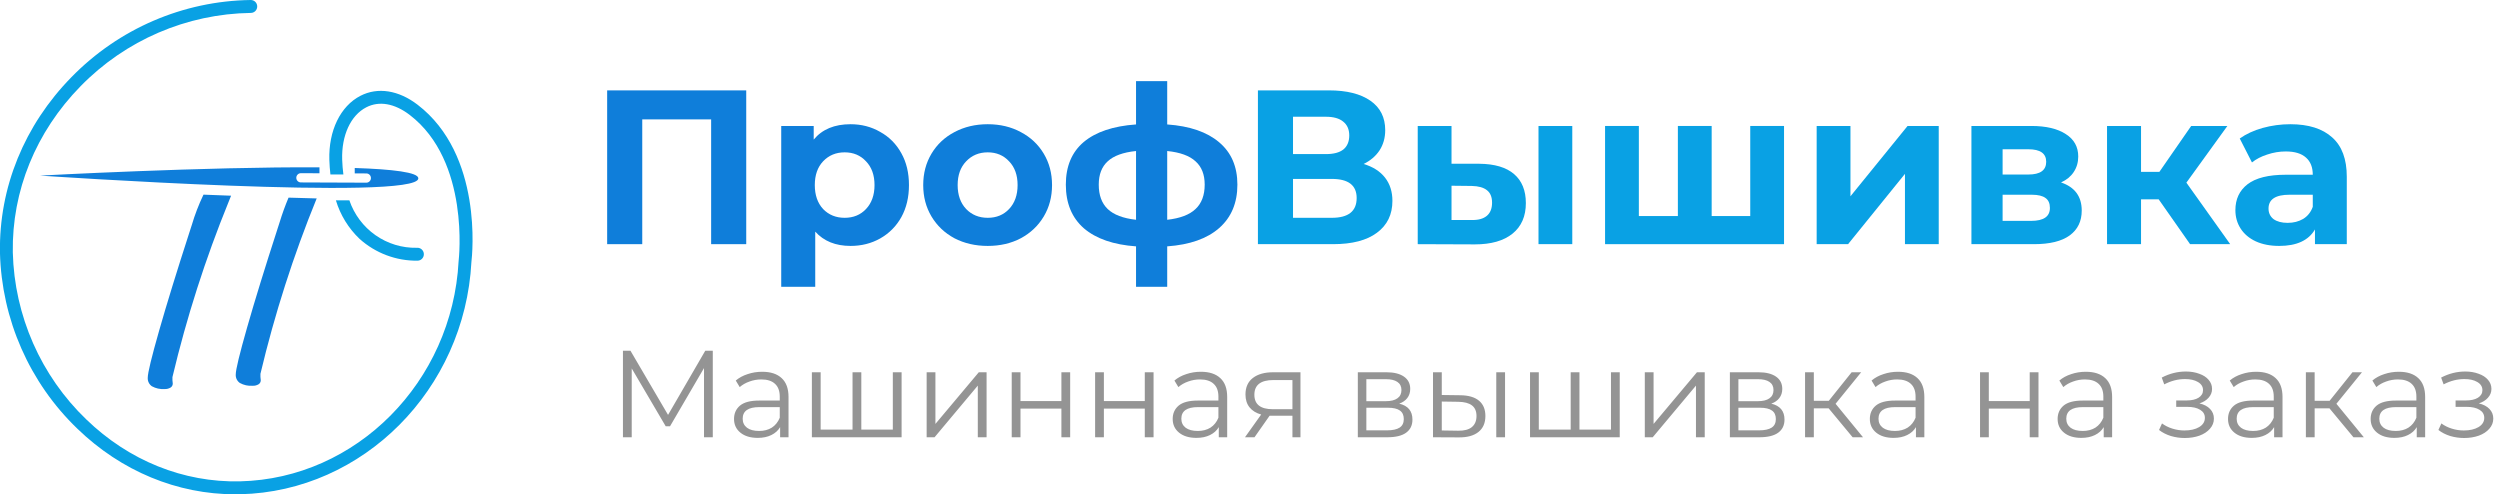
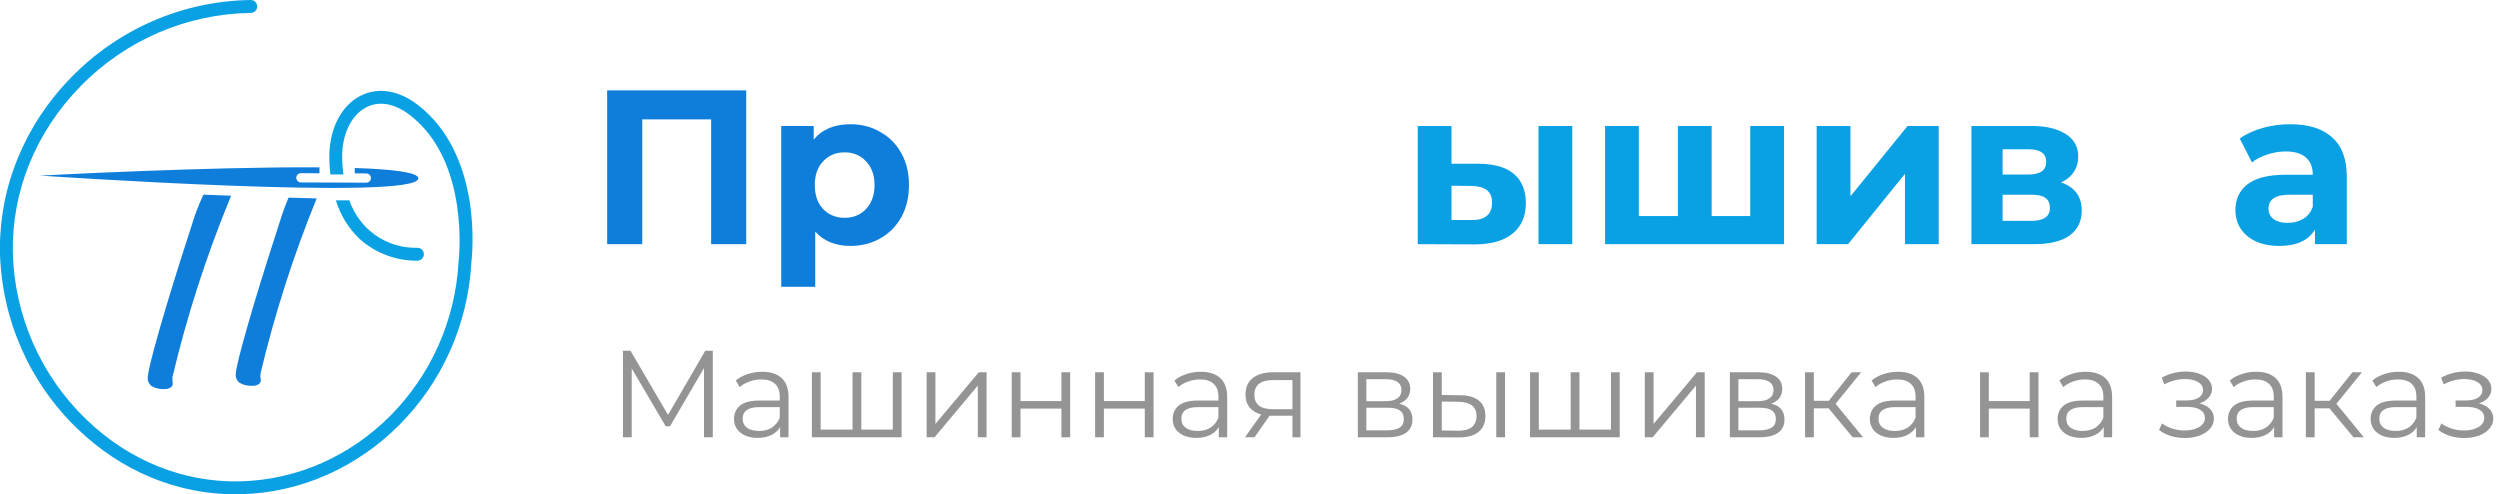
<svg xmlns="http://www.w3.org/2000/svg" width="263" height="52" viewBox="0 0 263 52" fill="none">
  <path d="M74.985 36.9V46H74.062V38.72L70.487 44.843H70.032L66.457 38.759V46H65.534V36.9H66.327L70.279 43.647L74.192 36.9H74.985ZM80.184 39.11C81.076 39.11 81.761 39.335 82.238 39.786C82.714 40.228 82.953 40.887 82.953 41.762V46H82.069V44.934C81.861 45.289 81.553 45.567 81.146 45.766C80.747 45.965 80.27 46.065 79.716 46.065C78.953 46.065 78.346 45.883 77.896 45.519C77.445 45.155 77.22 44.674 77.22 44.076C77.22 43.495 77.428 43.027 77.844 42.672C78.268 42.317 78.94 42.139 79.859 42.139H82.03V41.723C82.03 41.134 81.865 40.687 81.536 40.384C81.206 40.072 80.725 39.916 80.093 39.916C79.659 39.916 79.243 39.99 78.845 40.137C78.446 40.276 78.104 40.471 77.818 40.722L77.402 40.033C77.748 39.738 78.164 39.513 78.65 39.357C79.135 39.192 79.646 39.11 80.184 39.11ZM79.859 45.337C80.379 45.337 80.825 45.22 81.198 44.986C81.57 44.743 81.848 44.397 82.03 43.946V42.828H79.885C78.715 42.828 78.13 43.235 78.13 44.05C78.13 44.449 78.281 44.765 78.585 44.999C78.888 45.224 79.313 45.337 79.859 45.337ZM94.848 39.162V46H85.41V39.162H86.333V45.194H89.687V39.162H90.61V45.194H93.925V39.162H94.848ZM97.483 39.162H98.406V44.596L102.969 39.162H103.788V46H102.865V40.566L98.315 46H97.483V39.162ZM106.433 39.162H107.356V42.191H111.659V39.162H112.582V46H111.659V42.984H107.356V46H106.433V39.162ZM115.206 39.162H116.129V42.191H120.432V39.162H121.355V46H120.432V42.984H116.129V46H115.206V39.162ZM126.331 39.11C127.224 39.11 127.908 39.335 128.385 39.786C128.862 40.228 129.1 40.887 129.1 41.762V46H128.216V44.934C128.008 45.289 127.7 45.567 127.293 45.766C126.894 45.965 126.418 46.065 125.863 46.065C125.1 46.065 124.494 45.883 124.043 45.519C123.592 45.155 123.367 44.674 123.367 44.076C123.367 43.495 123.575 43.027 123.991 42.672C124.416 42.317 125.087 42.139 126.006 42.139H128.177V41.723C128.177 41.134 128.012 40.687 127.683 40.384C127.354 40.072 126.873 39.916 126.24 39.916C125.807 39.916 125.391 39.99 124.992 40.137C124.593 40.276 124.251 40.471 123.965 40.722L123.549 40.033C123.896 39.738 124.312 39.513 124.797 39.357C125.282 39.192 125.794 39.11 126.331 39.11ZM126.006 45.337C126.526 45.337 126.972 45.22 127.345 44.986C127.718 44.743 127.995 44.397 128.177 43.946V42.828H126.032C124.862 42.828 124.277 43.235 124.277 44.05C124.277 44.449 124.429 44.765 124.732 44.999C125.035 45.224 125.46 45.337 126.006 45.337ZM136.809 39.162V46H135.964V43.738H133.819H133.559L131.973 46H130.972L132.675 43.608C132.146 43.461 131.739 43.209 131.453 42.854C131.167 42.499 131.024 42.048 131.024 41.502C131.024 40.739 131.284 40.159 131.804 39.76C132.324 39.361 133.035 39.162 133.936 39.162H136.809ZM131.96 41.528C131.96 42.542 132.606 43.049 133.897 43.049H135.964V39.981H133.962C132.627 39.981 131.96 40.497 131.96 41.528ZM147.198 42.464C148.126 42.681 148.589 43.24 148.589 44.141C148.589 44.739 148.368 45.198 147.926 45.519C147.484 45.84 146.826 46 145.95 46H142.843V39.162H145.859C146.639 39.162 147.25 39.314 147.692 39.617C148.134 39.92 148.355 40.354 148.355 40.917C148.355 41.29 148.251 41.61 148.043 41.879C147.844 42.139 147.562 42.334 147.198 42.464ZM143.74 42.204H145.794C146.323 42.204 146.726 42.104 147.003 41.905C147.289 41.706 147.432 41.415 147.432 41.034C147.432 40.653 147.289 40.367 147.003 40.176C146.726 39.985 146.323 39.89 145.794 39.89H143.74V42.204ZM145.911 45.272C146.501 45.272 146.943 45.177 147.237 44.986C147.532 44.795 147.679 44.496 147.679 44.089C147.679 43.682 147.545 43.383 147.276 43.192C147.008 42.993 146.583 42.893 146.002 42.893H143.74V45.272H145.911ZM153.625 41.58C154.483 41.589 155.138 41.779 155.588 42.152C156.039 42.525 156.264 43.062 156.264 43.764C156.264 44.492 156.022 45.051 155.536 45.441C155.051 45.831 154.358 46.022 153.456 46.013L150.752 46V39.162H151.675V41.554L153.625 41.58ZM157.408 39.162H158.331V46H157.408V39.162ZM153.404 45.311C154.037 45.32 154.514 45.194 154.834 44.934C155.164 44.665 155.328 44.275 155.328 43.764C155.328 43.261 155.168 42.889 154.847 42.646C154.527 42.403 154.046 42.278 153.404 42.269L151.675 42.243V45.285L153.404 45.311ZM170.397 39.162V46H160.959V39.162H161.882V45.194H165.236V39.162H166.159V45.194H169.474V39.162H170.397ZM173.033 39.162H173.956V44.596L178.519 39.162H179.338V46H178.415V40.566L173.865 46H173.033V39.162ZM186.338 42.464C187.265 42.681 187.729 43.24 187.729 44.141C187.729 44.739 187.508 45.198 187.066 45.519C186.624 45.84 185.965 46 185.09 46H181.983V39.162H184.999C185.779 39.162 186.39 39.314 186.832 39.617C187.274 39.92 187.495 40.354 187.495 40.917C187.495 41.29 187.391 41.61 187.183 41.879C186.984 42.139 186.702 42.334 186.338 42.464ZM182.88 42.204H184.934C185.463 42.204 185.866 42.104 186.143 41.905C186.429 41.706 186.572 41.415 186.572 41.034C186.572 40.653 186.429 40.367 186.143 40.176C185.866 39.985 185.463 39.89 184.934 39.89H182.88V42.204ZM185.051 45.272C185.64 45.272 186.082 45.177 186.377 44.986C186.672 44.795 186.819 44.496 186.819 44.089C186.819 43.682 186.685 43.383 186.416 43.192C186.147 42.993 185.723 42.893 185.142 42.893H182.88V45.272H185.051ZM192.375 42.958H190.815V46H189.892V39.162H190.815V42.165H192.388L194.793 39.162H195.794L193.103 42.477L195.989 46H194.897L192.375 42.958ZM199.672 39.11C200.565 39.11 201.249 39.335 201.726 39.786C202.203 40.228 202.441 40.887 202.441 41.762V46H201.557V44.934C201.349 45.289 201.041 45.567 200.634 45.766C200.235 45.965 199.759 46.065 199.204 46.065C198.441 46.065 197.835 45.883 197.384 45.519C196.933 45.155 196.708 44.674 196.708 44.076C196.708 43.495 196.916 43.027 197.332 42.672C197.757 42.317 198.428 42.139 199.347 42.139H201.518V41.723C201.518 41.134 201.353 40.687 201.024 40.384C200.695 40.072 200.214 39.916 199.581 39.916C199.148 39.916 198.732 39.99 198.333 40.137C197.934 40.276 197.592 40.471 197.306 40.722L196.89 40.033C197.237 39.738 197.653 39.513 198.138 39.357C198.623 39.192 199.135 39.11 199.672 39.11ZM199.347 45.337C199.867 45.337 200.313 45.22 200.686 44.986C201.059 44.743 201.336 44.397 201.518 43.946V42.828H199.373C198.203 42.828 197.618 43.235 197.618 44.05C197.618 44.449 197.77 44.765 198.073 44.999C198.376 45.224 198.801 45.337 199.347 45.337ZM208.3 39.162H209.223V42.191H213.526V39.162H214.449V46H213.526V42.984H209.223V46H208.3V39.162ZM219.426 39.11C220.318 39.11 221.003 39.335 221.48 39.786C221.956 40.228 222.195 40.887 222.195 41.762V46H221.311V44.934C221.103 45.289 220.795 45.567 220.388 45.766C219.989 45.965 219.512 46.065 218.958 46.065C218.195 46.065 217.588 45.883 217.138 45.519C216.687 45.155 216.462 44.674 216.462 44.076C216.462 43.495 216.67 43.027 217.086 42.672C217.51 42.317 218.182 42.139 219.101 42.139H221.272V41.723C221.272 41.134 221.107 40.687 220.778 40.384C220.448 40.072 219.967 39.916 219.335 39.916C218.901 39.916 218.485 39.99 218.087 40.137C217.688 40.276 217.346 40.471 217.06 40.722L216.644 40.033C216.99 39.738 217.406 39.513 217.892 39.357C218.377 39.192 218.888 39.11 219.426 39.11ZM219.101 45.337C219.621 45.337 220.067 45.22 220.44 44.986C220.812 44.743 221.09 44.397 221.272 43.946V42.828H219.127C217.957 42.828 217.372 43.235 217.372 44.05C217.372 44.449 217.523 44.765 217.827 44.999C218.13 45.224 218.555 45.337 219.101 45.337ZM231.382 42.438C231.868 42.551 232.24 42.746 232.5 43.023C232.769 43.3 232.903 43.638 232.903 44.037C232.903 44.436 232.765 44.791 232.487 45.103C232.219 45.415 231.85 45.658 231.382 45.831C230.914 45.996 230.399 46.078 229.835 46.078C229.341 46.078 228.856 46.009 228.379 45.87C227.903 45.723 227.487 45.51 227.131 45.233L227.443 44.544C227.755 44.778 228.119 44.96 228.535 45.09C228.951 45.22 229.372 45.285 229.796 45.285C230.429 45.285 230.945 45.168 231.343 44.934C231.751 44.691 231.954 44.366 231.954 43.959C231.954 43.595 231.79 43.313 231.46 43.114C231.131 42.906 230.68 42.802 230.108 42.802H228.938V42.126H230.056C230.568 42.126 230.979 42.031 231.291 41.84C231.603 41.641 231.759 41.376 231.759 41.047C231.759 40.683 231.582 40.397 231.226 40.189C230.88 39.981 230.425 39.877 229.861 39.877C229.125 39.877 228.397 40.063 227.677 40.436L227.417 39.721C228.232 39.296 229.077 39.084 229.952 39.084C230.472 39.084 230.94 39.162 231.356 39.318C231.781 39.465 232.11 39.678 232.344 39.955C232.587 40.232 232.708 40.553 232.708 40.917C232.708 41.264 232.587 41.571 232.344 41.84C232.11 42.109 231.79 42.308 231.382 42.438ZM237.352 39.11C238.244 39.11 238.929 39.335 239.406 39.786C239.882 40.228 240.121 40.887 240.121 41.762V46H239.237V44.934C239.029 45.289 238.721 45.567 238.314 45.766C237.915 45.965 237.438 46.065 236.884 46.065C236.121 46.065 235.514 45.883 235.064 45.519C234.613 45.155 234.388 44.674 234.388 44.076C234.388 43.495 234.596 43.027 235.012 42.672C235.436 42.317 236.108 42.139 237.027 42.139H239.198V41.723C239.198 41.134 239.033 40.687 238.704 40.384C238.374 40.072 237.893 39.916 237.261 39.916C236.827 39.916 236.411 39.99 236.013 40.137C235.614 40.276 235.272 40.471 234.986 40.722L234.57 40.033C234.916 39.738 235.332 39.513 235.818 39.357C236.303 39.192 236.814 39.11 237.352 39.11ZM237.027 45.337C237.547 45.337 237.993 45.22 238.366 44.986C238.738 44.743 239.016 44.397 239.198 43.946V42.828H237.053C235.883 42.828 235.298 43.235 235.298 44.05C235.298 44.449 235.449 44.765 235.753 44.999C236.056 45.224 236.481 45.337 237.027 45.337ZM245.061 42.958H243.501V46H242.578V39.162H243.501V42.165H245.074L247.479 39.162H248.48L245.789 42.477L248.675 46H247.583L245.061 42.958ZM252.357 39.11C253.25 39.11 253.935 39.335 254.411 39.786C254.888 40.228 255.126 40.887 255.126 41.762V46H254.242V44.934C254.034 45.289 253.727 45.567 253.319 45.766C252.921 45.965 252.444 46.065 251.889 46.065C251.127 46.065 250.52 45.883 250.069 45.519C249.619 45.155 249.393 44.674 249.393 44.076C249.393 43.495 249.601 43.027 250.017 42.672C250.442 42.317 251.114 42.139 252.032 42.139H254.203V41.723C254.203 41.134 254.039 40.687 253.709 40.384C253.38 40.072 252.899 39.916 252.266 39.916C251.833 39.916 251.417 39.99 251.018 40.137C250.62 40.276 250.277 40.471 249.991 40.722L249.575 40.033C249.922 39.738 250.338 39.513 250.823 39.357C251.309 39.192 251.82 39.11 252.357 39.11ZM252.032 45.337C252.552 45.337 252.999 45.22 253.371 44.986C253.744 44.743 254.021 44.397 254.203 43.946V42.828H252.058C250.888 42.828 250.303 43.235 250.303 44.05C250.303 44.449 250.455 44.765 250.758 44.999C251.062 45.224 251.486 45.337 252.032 45.337ZM260.772 42.438C261.257 42.551 261.63 42.746 261.89 43.023C262.159 43.3 262.293 43.638 262.293 44.037C262.293 44.436 262.154 44.791 261.877 45.103C261.608 45.415 261.24 45.658 260.772 45.831C260.304 45.996 259.788 46.078 259.225 46.078C258.731 46.078 258.246 46.009 257.769 45.87C257.292 45.723 256.876 45.51 256.521 45.233L256.833 44.544C257.145 44.778 257.509 44.96 257.925 45.09C258.341 45.22 258.761 45.285 259.186 45.285C259.819 45.285 260.334 45.168 260.733 44.934C261.14 44.691 261.344 44.366 261.344 43.959C261.344 43.595 261.179 43.313 260.85 43.114C260.521 42.906 260.07 42.802 259.498 42.802H258.328V42.126H259.446C259.957 42.126 260.369 42.031 260.681 41.84C260.993 41.641 261.149 41.376 261.149 41.047C261.149 40.683 260.971 40.397 260.616 40.189C260.269 39.981 259.814 39.877 259.251 39.877C258.514 39.877 257.786 40.063 257.067 40.436L256.807 39.721C257.622 39.296 258.467 39.084 259.342 39.084C259.862 39.084 260.33 39.162 260.746 39.318C261.171 39.465 261.5 39.678 261.734 39.955C261.977 40.232 262.098 40.553 262.098 40.917C262.098 41.264 261.977 41.571 261.734 41.84C261.5 42.109 261.179 42.308 260.772 42.438Z" fill="#949494" />
  <path d="M78.504 9.509V25.686H74.812V12.559H67.565V25.686H63.873V9.509H78.504Z" fill="#0F7EDA" />
  <path d="M89.478 13.068C90.624 13.068 91.664 13.337 92.596 13.877C93.544 14.4 94.286 15.148 94.821 16.118C95.356 17.073 95.623 18.191 95.623 19.469C95.623 20.748 95.356 21.873 94.821 22.844C94.286 23.799 93.544 24.546 92.596 25.085C91.664 25.609 90.624 25.871 89.478 25.871C87.903 25.871 86.665 25.37 85.763 24.369V30.17H82.185V13.252H85.602V14.685C86.489 13.607 87.781 13.068 89.478 13.068ZM88.858 22.913C89.776 22.913 90.525 22.605 91.106 21.988C91.702 21.357 92 20.517 92 19.469C92 18.422 91.702 17.59 91.106 16.973C90.525 16.342 89.776 16.026 88.858 16.026C87.941 16.026 87.184 16.342 86.588 16.973C86.007 17.59 85.717 18.422 85.717 19.469C85.717 20.517 86.007 21.357 86.588 21.988C87.184 22.605 87.941 22.913 88.858 22.913Z" fill="#0F7EDA" />
-   <path d="M103.91 25.871C102.61 25.871 101.441 25.602 100.401 25.062C99.377 24.508 98.574 23.745 97.993 22.774C97.412 21.804 97.122 20.702 97.122 19.469C97.122 18.237 97.412 17.135 97.993 16.165C98.574 15.194 99.377 14.439 100.401 13.9C101.441 13.345 102.61 13.068 103.91 13.068C105.209 13.068 106.371 13.345 107.395 13.9C108.42 14.439 109.222 15.194 109.803 16.165C110.384 17.135 110.675 18.237 110.675 19.469C110.675 20.702 110.384 21.804 109.803 22.774C109.222 23.745 108.42 24.508 107.395 25.062C106.371 25.602 105.209 25.871 103.91 25.871ZM103.91 22.913C104.827 22.913 105.576 22.605 106.157 21.988C106.753 21.357 107.051 20.517 107.051 19.469C107.051 18.422 106.753 17.59 106.157 16.973C105.576 16.342 104.827 16.026 103.91 16.026C102.992 16.026 102.236 16.342 101.639 16.973C101.043 17.59 100.745 18.422 100.745 19.469C100.745 20.517 101.043 21.357 101.639 21.988C102.236 22.605 102.992 22.913 103.91 22.913Z" fill="#0F7EDA" />
-   <path d="M130.174 19.423C130.174 21.349 129.532 22.874 128.248 23.999C126.979 25.108 125.16 25.748 122.79 25.917V30.17H119.511V25.917C117.141 25.748 115.314 25.116 114.03 24.022C112.761 22.913 112.126 21.38 112.126 19.423C112.126 17.497 112.753 16.003 114.007 14.94C115.276 13.877 117.11 13.26 119.511 13.091V8.538H122.79V13.091C125.16 13.26 126.979 13.884 128.248 14.963C129.532 16.041 130.174 17.528 130.174 19.423ZM115.589 19.423C115.589 20.532 115.903 21.388 116.529 21.988C117.156 22.589 118.15 22.967 119.511 23.121V15.887C118.15 16.026 117.156 16.388 116.529 16.973C115.903 17.544 115.589 18.36 115.589 19.423ZM122.79 23.121C124.151 22.967 125.144 22.589 125.771 21.988C126.413 21.388 126.734 20.532 126.734 19.423C126.734 18.36 126.413 17.544 125.771 16.973C125.144 16.388 124.151 16.026 122.79 15.887V23.121Z" fill="#0F7EDA" />
-   <path d="M143.455 17.251C144.434 17.543 145.183 18.021 145.703 18.684C146.222 19.346 146.482 20.163 146.482 21.133C146.482 22.566 145.94 23.683 144.854 24.485C143.784 25.286 142.247 25.686 140.245 25.686H132.333V9.508H139.809C141.674 9.508 143.126 9.871 144.166 10.595C145.206 11.319 145.725 12.351 145.725 13.692C145.725 14.493 145.527 15.201 145.129 15.818C144.732 16.419 144.174 16.896 143.455 17.251ZM136.025 16.211H139.488C140.298 16.211 140.91 16.049 141.322 15.725C141.735 15.386 141.942 14.893 141.942 14.246C141.942 13.615 141.728 13.129 141.3 12.79C140.887 12.451 140.283 12.282 139.488 12.282H136.025V16.211ZM140.107 22.913C141.85 22.913 142.721 22.22 142.721 20.833C142.721 19.492 141.85 18.822 140.107 18.822H136.025V22.913H140.107Z" fill="#09A1E4" />
  <path d="M155.635 17.228C157.24 17.243 158.456 17.605 159.281 18.314C160.107 19.023 160.52 20.039 160.52 21.364C160.52 22.751 160.053 23.822 159.121 24.577C158.188 25.332 156.866 25.709 155.153 25.709L149.145 25.686V13.252H152.7V17.228H155.635ZM161.85 13.252H165.404V25.686H161.85V13.252ZM154.832 23.144C155.52 23.159 156.048 23.013 156.415 22.705C156.782 22.397 156.965 21.935 156.965 21.318C156.965 20.717 156.782 20.278 156.415 20.001C156.063 19.724 155.536 19.577 154.832 19.562L152.7 19.539V23.144H154.832Z" fill="#09A1E4" />
  <path d="M187.68 13.252V25.686H168.853V13.252H172.407V22.728H176.512V13.252H180.067V22.728H184.126V13.252H187.68Z" fill="#09A1E4" />
  <path d="M191.113 13.252H194.668V20.648L200.676 13.252H203.955V25.686H200.401V18.291L194.416 25.686H191.113V13.252Z" fill="#09A1E4" />
  <path d="M216.82 19.192C218.272 19.685 218.998 20.671 218.998 22.15C218.998 23.275 218.578 24.145 217.737 24.762C216.896 25.378 215.642 25.686 213.976 25.686H207.394V13.252H213.701C215.245 13.252 216.453 13.537 217.324 14.108C218.196 14.662 218.631 15.448 218.631 16.465C218.631 17.081 218.471 17.628 218.15 18.106C217.844 18.568 217.401 18.93 216.82 19.192ZM210.674 18.36H213.38C214.633 18.36 215.26 17.913 215.26 17.02C215.26 16.141 214.633 15.702 213.38 15.702H210.674V18.36ZM213.678 23.236C214.993 23.236 215.65 22.782 215.65 21.873C215.65 21.395 215.497 21.049 215.191 20.833C214.886 20.602 214.404 20.486 213.747 20.486H210.674V23.236H213.678Z" fill="#09A1E4" />
-   <path d="M227.095 20.972H225.237V25.686H221.66V13.252H225.237V18.083H227.164L230.512 13.252H234.319L230.007 19.215L234.617 25.686H230.397L227.095 20.972Z" fill="#09A1E4" />
  <path d="M240.942 13.068C242.853 13.068 244.321 13.53 245.345 14.454C246.37 15.363 246.882 16.742 246.882 18.591V25.686H243.534V24.138C242.861 25.293 241.607 25.871 239.773 25.871C238.825 25.871 237.999 25.709 237.296 25.386C236.608 25.062 236.081 24.615 235.714 24.045C235.347 23.475 235.163 22.828 235.163 22.104C235.163 20.948 235.591 20.039 236.448 19.377C237.319 18.714 238.657 18.383 240.461 18.383H243.304C243.304 17.597 243.067 16.997 242.593 16.581C242.12 16.149 241.409 15.933 240.461 15.933C239.803 15.933 239.154 16.041 238.512 16.257C237.885 16.457 237.35 16.735 236.906 17.089L235.622 14.57C236.295 14.092 237.097 13.722 238.03 13.46C238.978 13.199 239.949 13.068 240.942 13.068ZM240.667 23.445C241.279 23.445 241.821 23.306 242.295 23.029C242.769 22.736 243.106 22.312 243.304 21.757V20.486H240.851C239.383 20.486 238.649 20.972 238.649 21.942C238.649 22.404 238.825 22.774 239.177 23.052C239.543 23.314 240.04 23.445 240.667 23.445Z" fill="#09A1E4" />
  <path fill-rule="evenodd" clip-rule="evenodd" d="M19.916 24.478C19.973 24.306 20.058 24.041 20.172 23.685C20.498 22.584 20.911 21.511 21.407 20.476C22.373 20.514 23.341 20.551 24.31 20.588C24.236 20.773 24.15 20.988 24.05 21.236C21.611 27.218 19.635 33.381 18.141 39.67V39.997C18.162 40.111 18.173 40.226 18.174 40.342C18.177 40.428 18.157 40.513 18.116 40.589C18.076 40.664 18.016 40.728 17.944 40.773C17.75 40.887 17.527 40.941 17.303 40.928C16.843 40.96 16.383 40.858 15.979 40.636C15.835 40.537 15.719 40.403 15.643 40.245C15.566 40.088 15.532 39.913 15.543 39.739C15.543 39.233 15.942 37.583 16.739 34.79C17.536 31.996 18.595 28.559 19.916 24.478ZM29.175 24.133C29.232 23.961 29.317 23.696 29.431 23.34C29.695 22.475 30.004 21.624 30.355 20.791C31.348 20.821 32.335 20.849 33.316 20.875L33.309 20.891C30.869 26.873 28.893 33.036 27.398 39.325V39.652C27.42 39.766 27.431 39.881 27.432 39.997C27.434 40.083 27.414 40.168 27.374 40.244C27.333 40.319 27.274 40.383 27.201 40.428C27.007 40.542 26.785 40.596 26.561 40.583C26.1 40.615 25.641 40.513 25.236 40.29C25.093 40.192 24.977 40.058 24.9 39.9C24.824 39.743 24.79 39.568 24.801 39.394C24.801 38.888 25.2 37.238 25.997 34.444C26.794 31.651 27.854 28.214 29.176 24.133H29.175Z" fill="#0F7EDA" />
  <path fill-rule="evenodd" clip-rule="evenodd" d="M4.211 18.473C4.211 18.473 21.815 17.525 33.608 17.605V18.227L31.656 18.219C31.528 18.218 31.405 18.268 31.314 18.359C31.223 18.45 31.171 18.573 31.17 18.702C31.169 18.831 31.219 18.954 31.309 19.046C31.399 19.138 31.521 19.19 31.649 19.191L38.55 19.218C38.675 19.215 38.795 19.163 38.884 19.073C38.972 18.983 39.022 18.862 39.023 18.735C39.024 18.608 38.976 18.486 38.889 18.395C38.801 18.303 38.682 18.25 38.556 18.246L37.318 18.241V17.673C41.309 17.804 44.009 18.126 44.009 18.761C44.009 21.189 4.211 18.473 4.211 18.473Z" fill="#0F7EDA" />
  <path fill-rule="evenodd" clip-rule="evenodd" d="M49.593 27.557C48.883 40.969 38.206 51.702 25.278 51.994C25.103 51.998 24.928 52 24.753 52C18.636 52 12.756 49.563 8.145 45.105C3.101 40.258 0.171 33.593 -0.004 26.571C-0.116 19.736 2.552 13.184 7.509 8.123C12.488 3.018 19.265 0.099 26.368 2.1782e-05H26.379C26.558 -0.001 26.73 0.069 26.858 0.195C26.985 0.322 27.058 0.494 27.059 0.674C27.061 0.855 26.991 1.028 26.865 1.157C26.74 1.285 26.569 1.358 26.39 1.359C19.642 1.453 13.203 4.225 8.472 9.075C3.771 13.874 1.241 20.081 1.347 26.549C1.514 33.209 4.296 39.53 9.081 44.126C13.563 48.459 19.305 50.773 25.246 50.637C37.48 50.359 47.583 40.18 48.246 27.462L48.251 27.413C48.263 27.309 49.465 16.964 43.109 12.096C41.514 10.874 39.887 10.588 38.53 11.29C36.891 12.136 35.921 14.243 35.997 16.787C36.014 17.334 36.061 17.851 36.124 18.353H34.76C34.704 17.861 34.663 17.356 34.647 16.828C34.555 13.755 35.806 11.17 37.912 10.082C39.733 9.141 41.925 9.481 43.928 11.015C50.807 16.286 49.681 26.824 49.593 27.557ZM43.853 26.068C43.943 26.059 44.034 26.069 44.121 26.097C44.207 26.125 44.287 26.17 44.356 26.23C44.425 26.29 44.481 26.363 44.521 26.445C44.561 26.527 44.584 26.616 44.589 26.707C44.594 26.799 44.581 26.89 44.55 26.976C44.519 27.062 44.471 27.141 44.409 27.208C44.347 27.275 44.273 27.328 44.19 27.366C44.107 27.403 44.018 27.423 43.927 27.424C41.681 27.453 39.506 26.635 37.828 25.13C36.661 24.019 35.801 22.62 35.335 21.072H36.752C37.257 22.556 38.217 23.839 39.494 24.737C40.77 25.635 42.296 26.101 43.853 26.068Z" fill="#09A1E4" />
</svg>